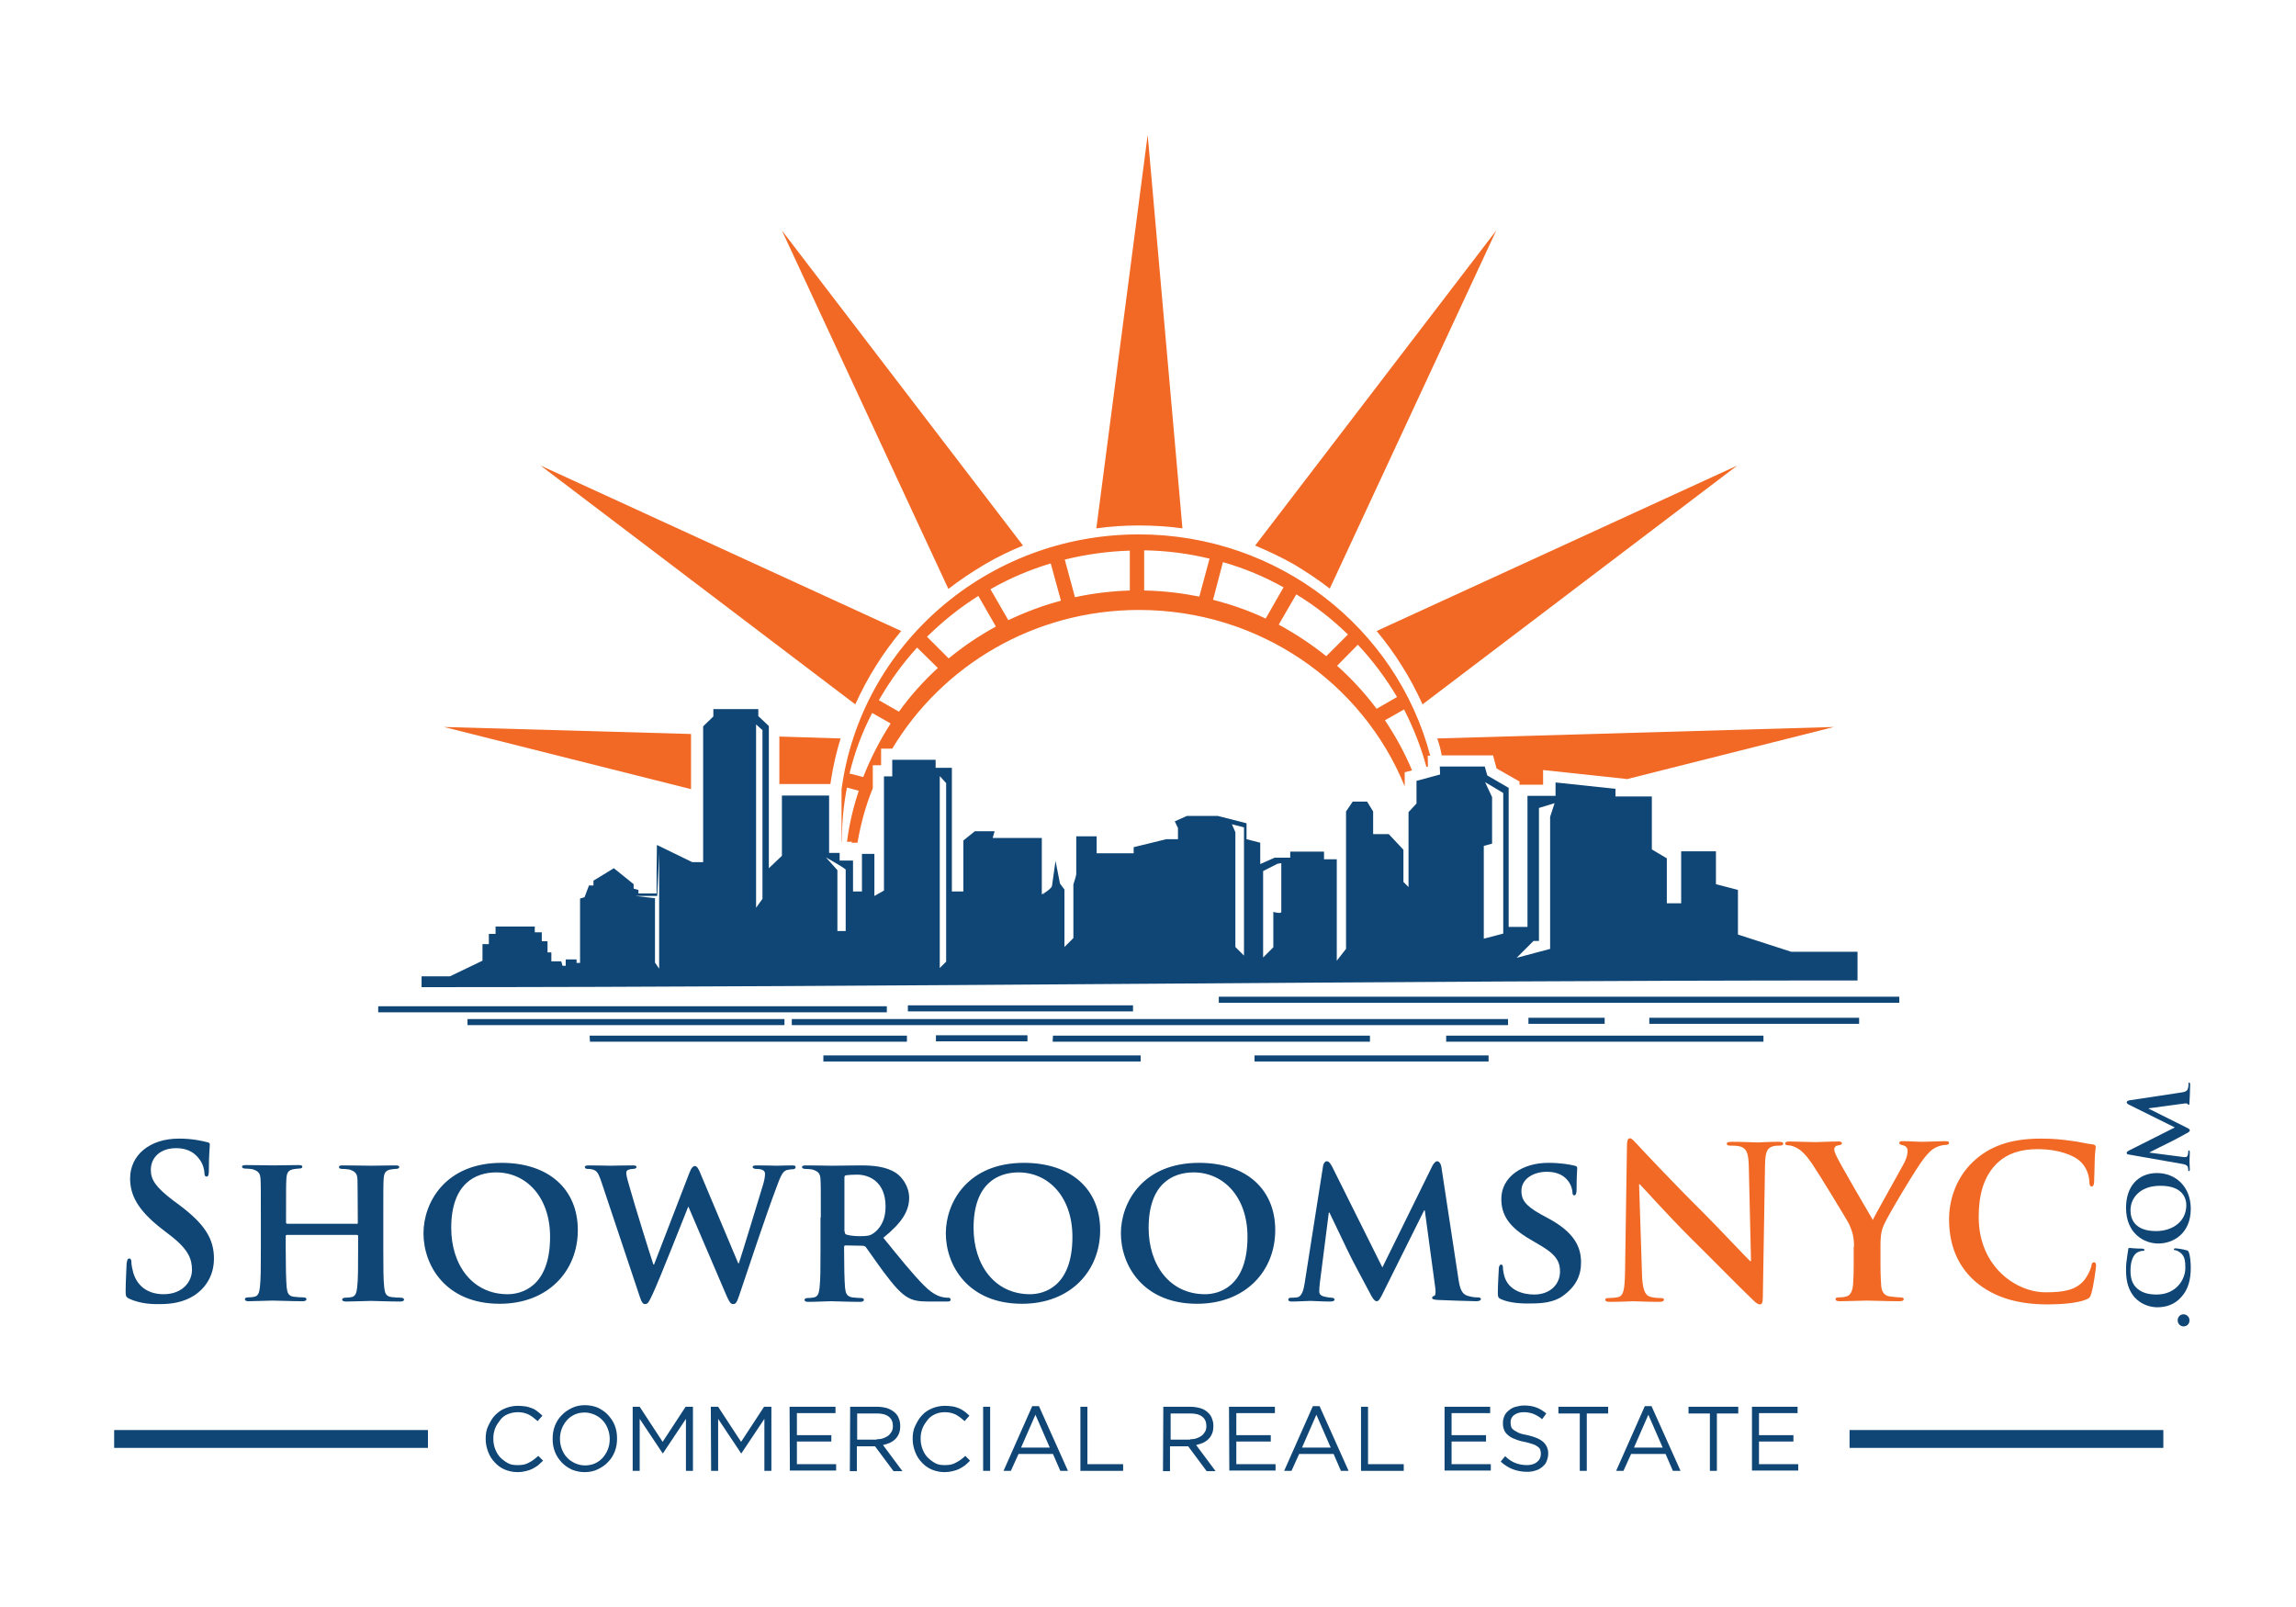
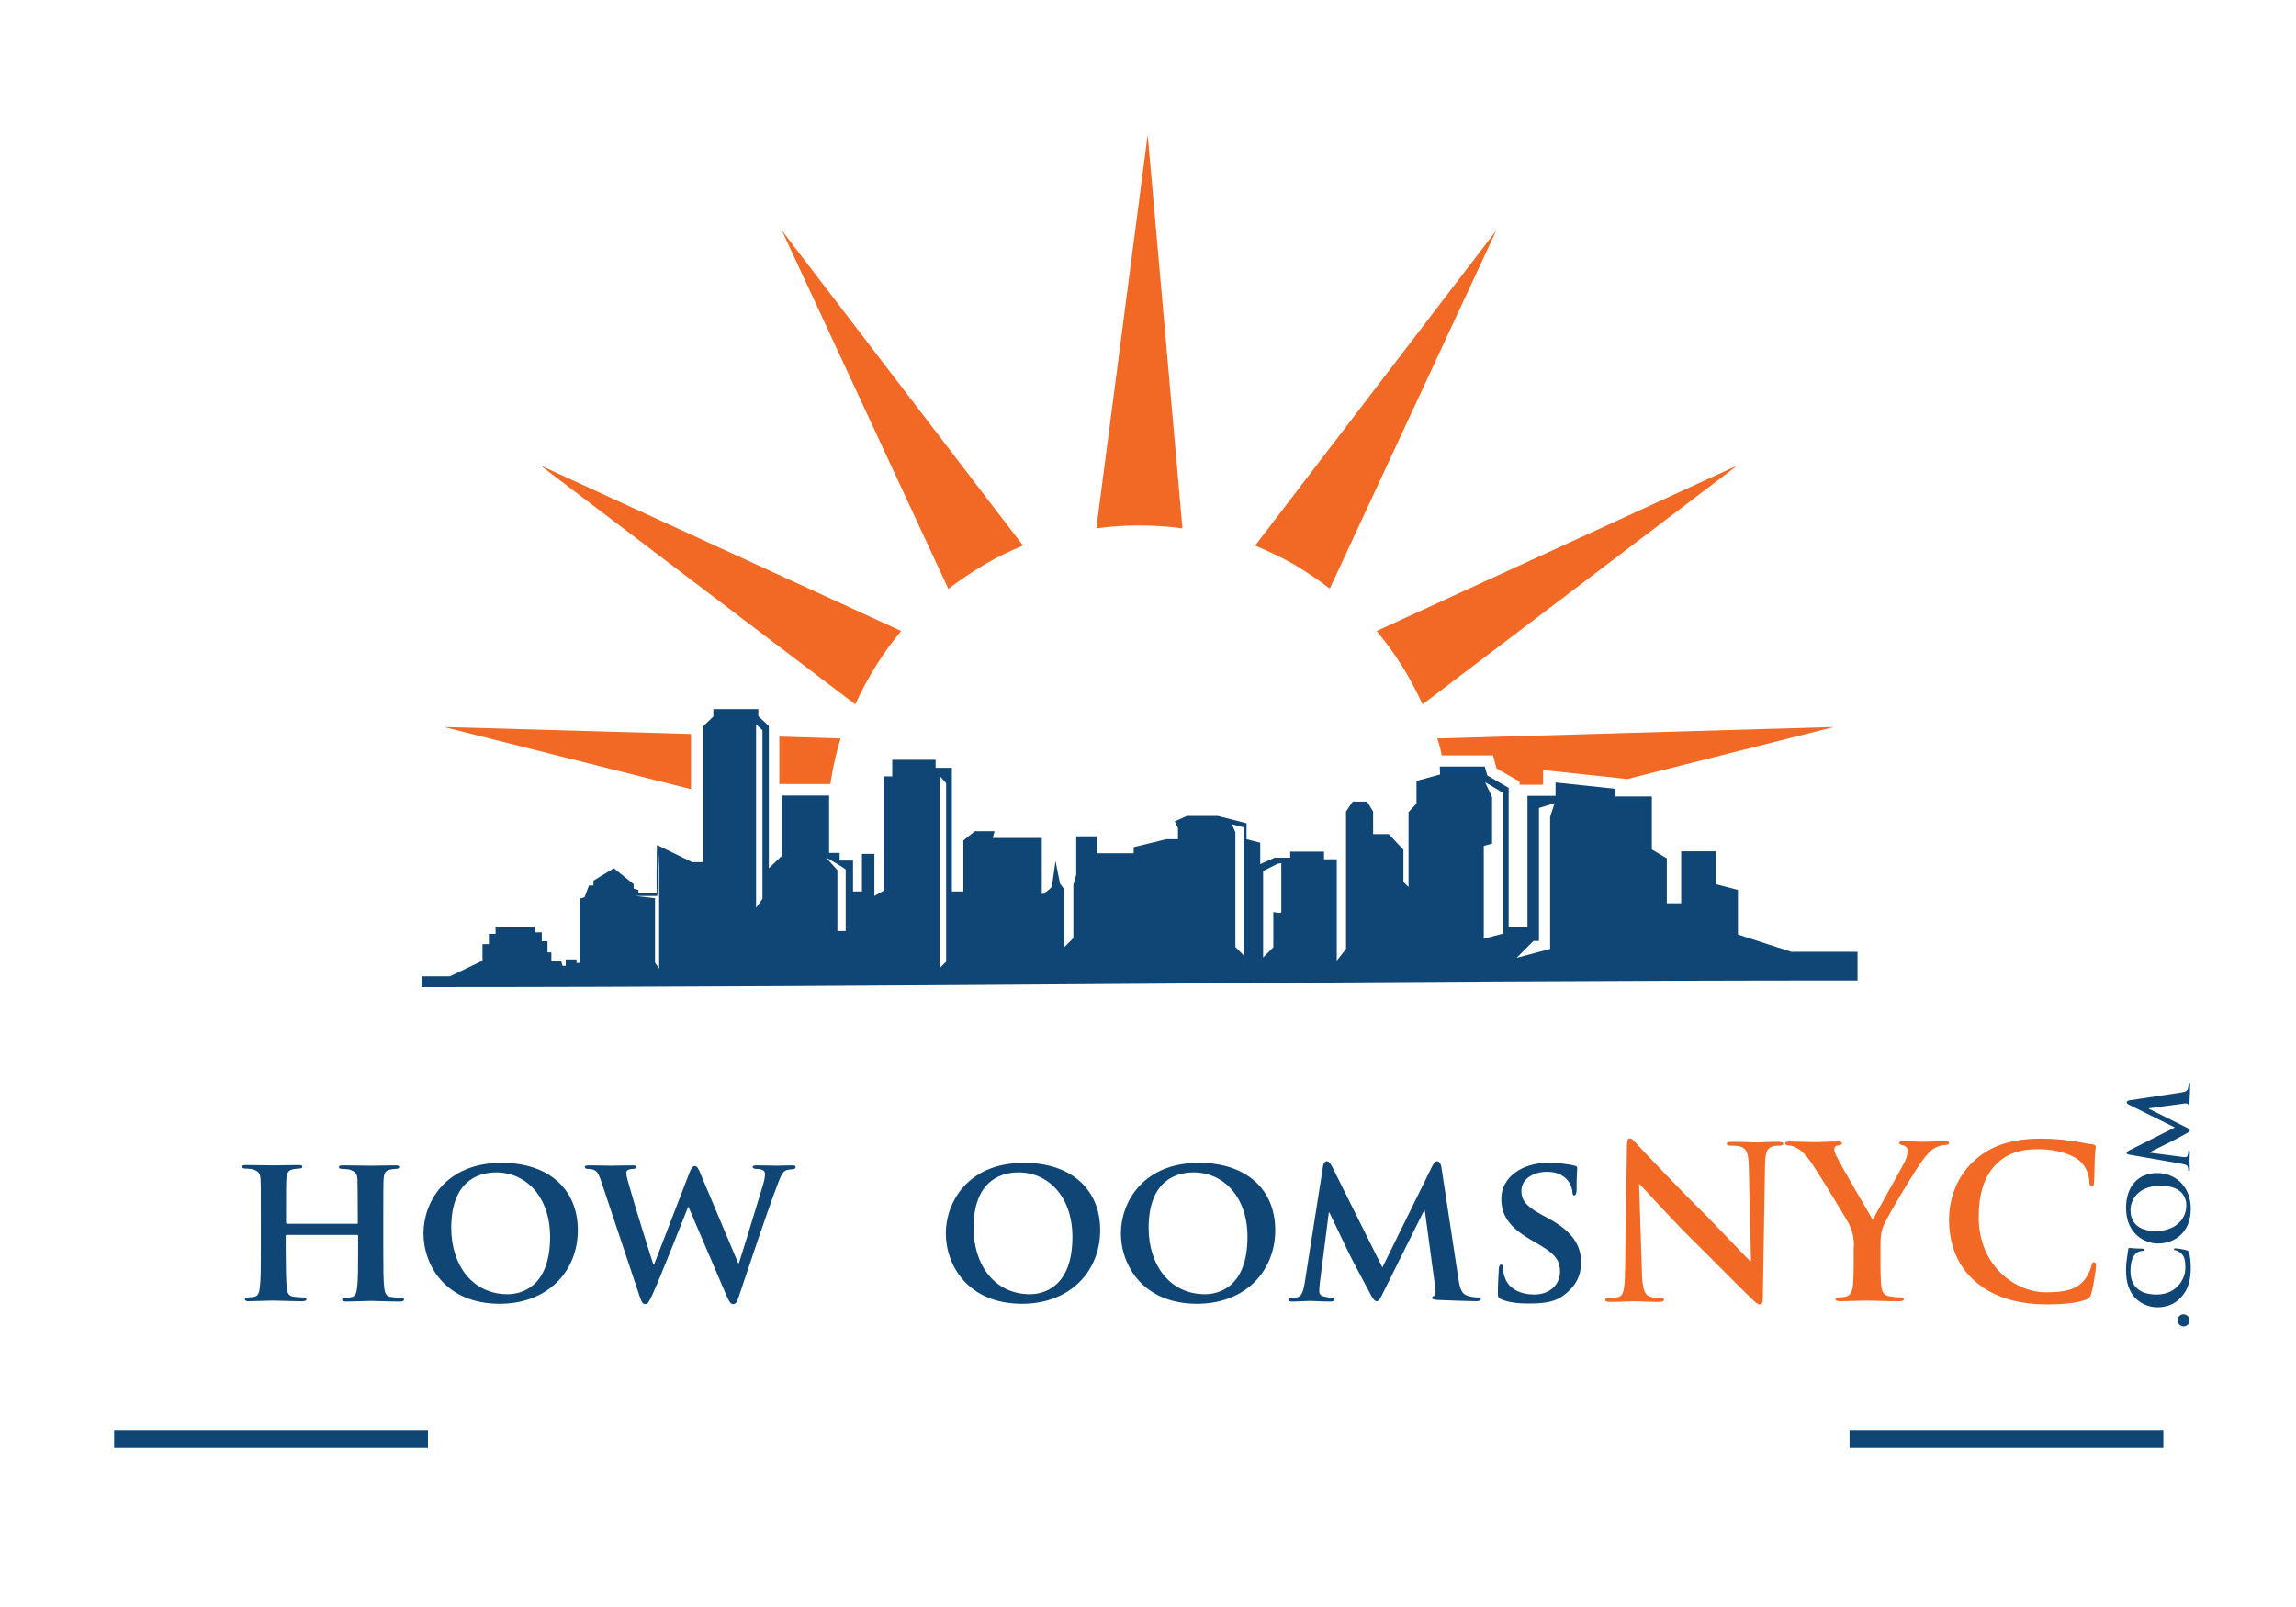
<svg xmlns="http://www.w3.org/2000/svg" width="720" height="504" viewBox="0 0 720 504" fill="none">
  <path fill-rule="evenodd" clip-rule="evenodd" d="M216.7 230.2L139.2 228L216.7 247.5V230.2ZM263.6 231.6L244.4 231V245.9H260.4L260.6 244.6C261.3 240.1 262.3 235.8 263.6 231.6Z" fill="#F16924" />
  <path fill-rule="evenodd" clip-rule="evenodd" d="M580 448.5H678.4V454.1H580V448.5ZM35.8 448.5H134.2V454.1H35.8V448.5Z" fill="#104675" />
  <path d="M684.1 365C684.9 365.1 686 365.4 686.1 366.1C686.2 366.5 686.2 366.7 686.2 366.9C686.2 367.2 686.3 367.3 686.4 367.3C686.6 367.3 686.7 367.1 686.7 366.8C686.7 365.9 686.6 364.7 686.6 364.2C686.6 363.7 686.7 362.5 686.7 361.4C686.7 361 686.6 360.8 686.4 360.8C686.3 360.8 686.2 361 686.2 361.2C686.2 361.4 686.2 361.7 686.1 362.1C686 362.6 685.8 362.9 685.3 362.9C684.9 362.9 684.5 362.9 684.1 362.8L674.1 361.5V361.4C675.9 360.5 679 358.9 679.5 358.7C680.2 358.4 684.2 356.3 685.4 355.6C686.2 355.2 686.7 354.9 686.7 354.5C686.7 354.2 686.5 354 685.2 353.4L673.8 347.7V347.6L684.9 346.1C685.6 346 685.9 346.1 686 346.2C686.1 346.4 686.2 346.5 686.3 346.5C686.5 346.5 686.6 346.4 686.6 345.7C686.7 344.6 686.8 340.8 686.8 340.2C686.8 339.8 686.7 339.5 686.5 339.5C686.3 339.5 686.3 339.7 686.3 339.9C686.3 340.2 686.3 340.7 686.1 341.4C685.9 342.2 685.2 342.5 683.6 342.7L667.7 345.1C667.2 345.2 666.9 345.5 666.9 345.7C666.9 345.9 667.1 346.2 667.5 346.4L682 353.6L667.7 360.8C667 361.2 666.9 361.3 666.9 361.6C666.9 361.8 667.1 362.1 667.6 362.1L684.1 365ZM685.6 378C685.6 383 681.4 386.1 676.1 386.1C669.7 386.1 668.1 382.6 668.1 379.6C668.1 375.3 671.6 371.9 677.3 371.9C684.7 371.8 685.6 376.1 685.6 378ZM687 379.1C687 372.2 682.3 367.9 676.4 367.9C670.5 367.9 666.7 372.1 666.7 378.8C666.7 386.9 672.4 390 676.8 390C681.5 390 687 386.9 687 379.1ZM687 397.6C687 395.9 686.8 393.8 686.4 392.8C686.2 392.3 686.1 392.2 685.6 392.1C684.7 391.8 682.5 391.5 682.2 391.5C682 391.5 681.7 391.6 681.7 391.8C681.7 392 681.8 392.1 682.2 392.1C682.7 392.2 683.4 392.6 683.9 393C685.1 394.1 685.3 395.4 685.3 397.7C685.3 401.3 682.4 406 676.3 406C673.8 406 671.3 405.5 669.6 403.5C668.6 402.3 668.1 400.8 668.1 398.5C668.1 396 668.7 394.3 669.6 393.3C670.3 392.6 671.2 392.3 672 392.3C672.3 392.3 672.5 392.2 672.5 392C672.5 391.8 672.2 391.7 671.9 391.6C671.4 391.6 670 391.6 669.1 391.5C668.2 391.4 667.9 391.4 667.7 391.4C667.5 391.4 667.4 391.5 667.4 391.8C667.3 392.6 667.1 393.5 667 394.5C666.8 395.7 666.7 396.7 666.7 398.4C666.7 402.4 667.7 404.9 669.4 406.9C671.7 409.4 674.7 410 676.5 410C679 410 681.9 409.3 684.1 406.7C686.2 404.4 687 401.3 687 397.6ZM686.6 414.1C686.6 413 685.7 412.2 684.7 412.2C683.7 412.2 682.9 413 682.9 414.1C682.9 415.4 684 416 684.7 416C685.6 416 686.6 415.4 686.6 414.1Z" fill="#104675" />
-   <path d="M549.3 441.2H563.7V443.2H551.6V450.1H562.4V452.1H551.6V459.2H563.9V461.2H549.4V441.2H549.3ZM536.2 443.3H529.5V441.2H545.1V443.3H538.4V461.3H536.2V443.3ZM515.8 441H517.9L527 461.3H524.6L522.3 456H511.5L509.1 461.3H506.8L515.8 441ZM521.4 454L516.9 443.7L512.4 454H521.4ZM495.4 443.3H488.7V441.2H504.3V443.3H497.6V461.3H495.4V443.3ZM478.8 461.6C477.2 461.6 475.8 461.3 474.4 460.8C473.1 460.3 471.8 459.5 470.6 458.4L472 456.7C473 457.7 474.1 458.4 475.1 458.8C476.1 459.2 477.4 459.5 478.8 459.5C480.1 459.5 481.2 459.2 482 458.5C482.8 457.9 483.2 457 483.2 456V455.9C483.2 455.4 483.1 455 483 454.7C482.9 454.3 482.6 454 482.2 453.7C481.8 453.4 481.3 453.1 480.6 452.9C479.9 452.7 479.1 452.4 478 452.2C476.9 452 475.9 451.7 475 451.3C474.1 451 473.5 450.6 472.9 450.1C472.3 449.6 471.9 449.1 471.7 448.5C471.4 447.9 471.3 447.2 471.3 446.3V446.2C471.3 445.4 471.5 444.7 471.8 444C472.1 443.3 472.6 442.8 473.2 442.3C473.8 441.8 474.5 441.4 475.3 441.2C476.1 441 477 440.8 477.9 440.8C479.4 440.8 480.6 441 481.7 441.4C482.8 441.8 483.8 442.4 484.9 443.3L483.6 445.1C482.7 444.3 481.7 443.8 480.8 443.4C479.9 443.1 478.9 442.9 477.9 442.9C476.6 442.9 475.6 443.2 474.8 443.8C474 444.4 473.7 445.2 473.7 446.1V446.2C473.7 446.7 473.8 447.1 473.9 447.5C474 447.9 474.3 448.2 474.7 448.5C475.1 448.8 475.7 449.1 476.3 449.4C477 449.7 477.9 449.9 479 450.1C481.2 450.6 482.9 451.3 483.9 452.2C484.9 453.1 485.5 454.3 485.5 455.8V455.9C485.5 456.8 485.3 457.5 485 458.3C484.7 459.1 484.2 459.6 483.6 460.1C483 460.6 482.3 461 481.5 461.2C480.7 461.5 479.8 461.6 478.8 461.6ZM452.9 441.2H467.3V443.2H455.2V450.1H466V452.1H455.2V459.2H467.5V461.2H453V441.2H452.9ZM426.8 441.2H429V459.2H440.2V461.3H426.8V441.2ZM411.7 441H413.8L422.9 461.3H420.5L418.2 456H407.4L405 461.3H402.7L411.7 441ZM417.3 454L412.8 443.7L408.3 454H417.3ZM385.4 441.2H399.8V443.2H387.7V450.1H398.5V452.1H387.7V459.2H400V461.2H385.5L385.4 441.2ZM364.8 441.2H373.3C374.5 441.2 375.6 441.4 376.6 441.7C377.6 442 378.4 442.6 379 443.2C379.5 443.7 379.9 444.3 380.1 445C380.4 445.7 380.5 446.4 380.5 447.2V447.3C380.5 448.1 380.4 448.9 380.1 449.6C379.8 450.3 379.5 450.8 379 451.3C378.5 451.8 377.9 452.2 377.3 452.5C376.6 452.8 375.9 453 375.1 453.2L381.2 461.4H378.4L372.6 453.6H372.5H366.9V461.4H364.7L364.8 441.2ZM373.2 451.4C373.9 451.4 374.6 451.3 375.2 451.1C375.8 450.9 376.4 450.6 376.8 450.3C377.3 449.9 377.6 449.5 377.9 449C378.2 448.5 378.3 447.9 378.3 447.3V447.2C378.3 446 377.9 445 377 444.3C376.1 443.6 374.9 443.3 373.2 443.3H367.1V451.5H373.2V451.4ZM338.8 441.2H341V459.2H352.2V461.3H338.8V441.2ZM323.7 441H325.8L334.9 461.3H332.5L330.2 456H319.4L317 461.3H314.7L323.7 441ZM329.2 454L324.7 443.7L320.2 454H329.2ZM308.3 441.2H310.5V461.3H308.3V441.2ZM296.2 461.7C294.8 461.7 293.4 461.4 292.2 460.9C291 460.4 289.9 459.6 289.1 458.7C288.2 457.8 287.5 456.7 287 455.4C286.5 454.1 286.2 452.8 286.2 451.3V451.2C286.2 449.8 286.4 448.4 287 447.2C287.6 446 288.2 444.8 289.1 443.9C290 442.9 291.1 442.2 292.3 441.7C293.5 441.2 294.9 440.9 296.3 440.9C297.2 440.9 298 441 298.8 441.1C299.5 441.2 300.2 441.5 300.8 441.7C301.4 442 302 442.3 302.5 442.7C303 443.1 303.5 443.5 304 444L302.5 445.7C301.6 444.9 300.7 444.2 299.8 443.7C298.8 443.2 297.7 442.9 296.3 442.9C295.2 442.9 294.2 443.1 293.3 443.5C292.4 443.9 291.5 444.5 290.9 445.3C290.3 446.1 289.7 446.9 289.3 447.9C288.9 448.9 288.7 450 288.7 451.1V451.2C288.7 452.4 288.9 453.5 289.3 454.5C289.7 455.5 290.2 456.4 290.9 457.1C291.6 457.8 292.4 458.4 293.3 458.9C294.2 459.4 295.3 459.5 296.3 459.5C297.7 459.5 298.8 459.3 299.8 458.7C300.8 458.2 301.8 457.5 302.7 456.6L304.2 458.1C303.7 458.6 303.2 459.1 302.6 459.6C302 460 301.4 460.4 300.8 460.7C300.2 461 299.5 461.2 298.7 461.4C297.9 461.6 297.1 461.7 296.2 461.7ZM266.6 441.2H275.1C276.3 441.2 277.4 441.4 278.4 441.7C279.4 442.1 280.2 442.6 280.8 443.2C281.3 443.7 281.7 444.3 281.9 445C282.2 445.7 282.3 446.4 282.3 447.2V447.3C282.3 448.1 282.2 448.9 281.9 449.6C281.6 450.3 281.3 450.8 280.8 451.3C280.3 451.8 279.7 452.2 279.1 452.5C278.4 452.8 277.7 453 276.9 453.2L283 461.4H280.2L274.4 453.6H274.3H268.7V461.4H266.5L266.6 441.2ZM274.9 451.4C275.6 451.4 276.3 451.3 276.9 451.1C277.5 450.9 278.1 450.6 278.5 450.3C279 449.9 279.3 449.5 279.6 449C279.9 448.5 280 447.9 280 447.3V447.2C280 446 279.6 445 278.7 444.3C277.8 443.6 276.6 443.3 274.9 443.3H268.8V451.5H274.9V451.4ZM247.6 441.2H262V443.2H249.9V450.1H260.7V452.1H249.9V459.2H262.2V461.2H247.7L247.6 441.2ZM222.9 441.2H225.2L232.4 452.2L239.6 441.2H241.9V461.3H239.7V445L232.5 455.8H232.4L225.2 445V461.3H223L222.9 441.2ZM198.3 441.2H200.6L207.8 452.2L215 441.2H217.3V461.3H215.1V445L207.9 455.8H207.8L200.6 445V461.3H198.4V441.2H198.3ZM183.4 461.7C181.9 461.7 180.5 461.4 179.3 460.9C178.1 460.3 177 459.6 176.1 458.6C175.2 457.6 174.5 456.6 174 455.3C173.5 454 173.3 452.7 173.3 451.3V451.2C173.3 449.8 173.5 448.5 174 447.2C174.5 445.9 175.2 444.8 176.1 443.9C177 442.9 178.1 442.2 179.3 441.6C180.5 441 181.9 440.7 183.4 440.7C184.9 440.7 186.3 441 187.5 441.5C188.7 442.1 189.8 442.8 190.7 443.8C191.6 444.8 192.3 445.8 192.8 447.1C193.3 448.4 193.5 449.7 193.5 451.1C193.5 451.1 193.5 451.1 193.5 451.2C193.5 452.6 193.3 453.9 192.8 455.2C192.3 456.5 191.6 457.6 190.7 458.5C189.8 459.5 188.7 460.2 187.5 460.8C186.3 461.4 184.9 461.7 183.4 461.7ZM183.4 459.6C184.5 459.6 185.6 459.4 186.5 459C187.4 458.6 188.3 458 189 457.2C189.7 456.4 190.2 455.6 190.6 454.6C191 453.6 191.2 452.5 191.2 451.4V451.3C191.2 450.2 191 449.1 190.6 448.1C190.2 447.1 189.7 446.2 189 445.5C188.3 444.7 187.5 444.2 186.5 443.7C185.5 443.3 184.5 443 183.4 443C182.3 443 181.2 443.2 180.3 443.6C179.4 444 178.5 444.6 177.8 445.4C177.1 446.2 176.6 447 176.2 448C175.8 449 175.6 450.1 175.6 451.2V451.3C175.6 452.4 175.8 453.5 176.2 454.5C176.6 455.5 177.1 456.4 177.8 457.1C178.5 457.9 179.3 458.4 180.3 458.9C181.2 459.3 182.3 459.6 183.4 459.6ZM162.3 461.7C160.9 461.7 159.5 461.4 158.3 460.9C157.1 460.4 156 459.6 155.2 458.7C154.3 457.8 153.6 456.7 153.1 455.4C152.6 454.1 152.3 452.8 152.3 451.3V451.2C152.3 449.8 152.5 448.4 153.1 447.2C153.7 446 154.3 444.8 155.2 443.9C156.1 443 157.1 442.2 158.4 441.7C159.6 441.2 161 440.9 162.4 440.9C163.3 440.9 164.1 441 164.9 441.1C165.6 441.2 166.3 441.5 166.9 441.7C167.5 441.9 168.1 442.3 168.6 442.7C169.1 443.1 169.6 443.5 170.1 444L168.6 445.7C167.7 444.9 166.8 444.2 165.9 443.7C164.9 443.2 163.8 442.9 162.4 442.9C161.3 442.9 160.3 443.1 159.3 443.5C158.3 443.9 157.5 444.5 156.9 445.3C156.3 446.1 155.7 446.9 155.3 447.9C154.9 448.9 154.7 450 154.7 451.1V451.2C154.7 452.4 154.9 453.5 155.3 454.5C155.7 455.5 156.2 456.4 156.9 457.1C157.6 457.8 158.4 458.4 159.3 458.9C160.2 459.4 161.2 459.5 162.4 459.5C163.8 459.5 164.9 459.3 165.9 458.7C166.9 458.2 167.8 457.5 168.8 456.6L170.3 458.1C169.8 458.6 169.2 459.1 168.7 459.6C168.1 460 167.5 460.4 166.9 460.7C166.3 461 165.6 461.2 164.8 461.4C164 461.6 163.2 461.7 162.3 461.7Z" fill="#104675" />
  <path fill-rule="evenodd" clip-rule="evenodd" d="M343.8 165.7L359.9 42.3L370.8 165.7C366.3 165.1 361.8 164.8 357.1 164.8C352.6 164.8 348.1 165.1 343.8 165.7Z" fill="#F16924" />
  <path fill-rule="evenodd" clip-rule="evenodd" d="M393.6 171.1L469.2 72.3L417 184.6C413.4 181.8 409.6 179.3 405.6 176.9C401.7 174.7 397.6 172.8 393.6 171.1Z" fill="#F16924" />
  <path fill-rule="evenodd" clip-rule="evenodd" d="M431.7 197.9L544.8 146L446.1 220.9C444.2 216.8 442.1 212.7 439.6 208.8C437.2 204.9 434.5 201.3 431.7 197.9Z" fill="#F16924" />
  <path fill-rule="evenodd" clip-rule="evenodd" d="M450.7 231.6L575.1 228L510 244.4V244.3L483.9 241.5V246.1H476.5V245.1L469.3 241L468.2 236.9H452.1C451.8 235.1 451.3 233.3 450.7 231.6Z" fill="#F16924" />
-   <path fill-rule="evenodd" clip-rule="evenodd" d="M279.3 226.9C275.9 232.2 273 237.8 270.7 243.7L266.4 242.6C268 235.9 270.4 229.6 273.5 223.6L279.3 226.9ZM294.1 209.5C289.6 213.6 285.5 218.2 281.9 223.2L275.6 219.6C279 213.7 283 208.1 287.6 203.1L294.1 209.5ZM312.3 196.5C307 199.4 302.1 202.7 297.5 206.5L290.7 199.7C295.6 194.9 300.9 190.6 306.8 186.9L312.3 196.5ZM332.7 188.4C327 189.9 321.5 192 316.2 194.5L310.6 184.8C316.5 181.4 322.9 178.7 329.5 176.7L332.7 188.4ZM354.3 185.2C348.4 185.4 342.6 186.1 337.1 187.3L333.9 175.5C340.4 173.9 347.3 172.9 354.3 172.7V185.2ZM425.8 202.2C430.5 207.2 434.6 212.7 438.1 218.6L431.7 222.3C428 217.4 423.9 212.9 419.3 208.8L425.8 202.2ZM406.5 186.4C412.4 190 417.8 194.2 422.7 199L415.9 205.8C411.3 202.1 406.3 198.8 401 195.9L406.5 186.4ZM383.5 176.3C390.2 178.2 396.6 180.9 402.5 184.2L396.9 194C391.7 191.5 386.1 189.6 380.4 188.1L383.5 176.3ZM358.8 172.6C365.8 172.7 372.7 173.6 379.3 175.2L376.1 187.1C370.5 186 364.7 185.3 358.8 185.2V172.6ZM357.1 167.6C401.1 167.6 438 197.1 448.5 237H447.7L447.8 240.4L447.3 240.5C445.6 234.2 443.2 228.2 440.3 222.5L434.3 225.9C437.6 230.8 440.5 236.1 442.8 241.6L440.5 242.2V246.6C427.3 214.2 395 191.3 357.2 191.3C324.2 191.3 295.4 208.8 279.8 234.8H276.3V240H273.7V247.2C271.5 252.6 269.9 258.4 268.9 264.3H267.1V264H265.6C266.3 258.5 267.6 253.1 269.3 248L265.6 247C264.5 252.5 264 258.2 264 264H263.9V247.6C269.9 202.4 309.4 167.6 357.1 167.6Z" fill="#F16924" />
  <path fill-rule="evenodd" clip-rule="evenodd" d="M206.7 267.6V303.8L205.4 301.9V281.7L199.3 281H206.1L206.7 267.6ZM259 268.9L262.6 272.9V292H265.2V272.7C264 271.7 259 268.9 259 268.9ZM294.7 243.4V303.6L296.7 301.6V245.6L294.7 243.4ZM386.3 258.5L390.1 259.5V299.7L387.4 297V261L386.3 258.5ZM400.6 270.9L396.1 273.2V300.3L399.3 297.1V286C399.3 286 401.8 286.7 401.8 286C401.8 285.3 401.8 270.7 401.8 270.7L400.6 270.9ZM465.7 245.3L471.4 248.7V292.8L465.3 294.4V265.3L467.9 264.6V250L465.7 245.3ZM487.5 251.9L482.6 253.4V266.9V267V295.1H480.9L475.6 300.4L482.7 298.5L486.1 297.6V256.2L487.5 251.9ZM237.1 227.2V284.7L239.1 281.9V229L237.1 227.2ZM151.3 301.3V296.1H153.3V292.9H155.4V290.6H167.7V292.4H169.9V295.2H171.7V298.7H172.9V301.5H176L176.4 302.9H177.4V300.9H180.8V302H181.9V281.8L183.3 281.4L184.7 277.7H186.1V276.2L192.5 272.3L198.7 277.3V278.7L200.2 279.1V280.2H205.9V273.3L206 265L217.1 270.4H220.5V227.8L223.7 224.7V222.4H225.8H231.9H237.8V224.6L241.1 227.7V272.3L245.2 268.4V249.5H260V267.5H263.3V269.9H267.5V279.6H270.3V267.8H274.2V281L277.2 279.3V243.5H279.8V238.3H293.4V240.8H298.5V279.6H302.1V263.6L305.7 260.7H311.9L311.3 262.8H326.7V280.5C326.7 280.5 327.1 280.3 327.5 280C327.5 280.3 327.4 280.5 327.4 280.5C327.2 280.5 327.3 280.3 327.6 280C328.5 279.4 329.8 278.5 329.9 277.8L331 270L332.4 277.1L333.8 279V297L336.6 294.2V277.4C336.6 277.4 337.5 274.6 337.5 274.2C337.5 273.8 337.5 262.3 337.5 262.3H343.9V267.6H355.5V265.7L365.7 263.2H369.4V259.7L368.4 257.6L372.2 255.9H381.9L390.9 258.2V263.2L395.2 264.3V271L399.7 269H404.6V267.1H415.2V269.5H419.2V301.3L422.1 297.6V254.5L424.2 251.4H428.7L430.6 254.5V261.6H435.5L440.1 266.5V276.6L441.7 278.2V254.7L444.2 252V244.9L451.6 242.9L451.5 240.4H465.6L466.4 243.2L473.1 247.1V290.7H479V249.6H487.8V245.4L506.6 247.4V249.8H518V266.4L522.7 269.2V283.3H527.2V267H538.1V277.3L545 279.1V293.1L561.7 298.5H582.5V307.5C434.1 307.5 282 309.6 132.2 309.6V306.2H141.1L151.3 301.3Z" fill="#104675" />
-   <path d="M248.3 319.6H472.9V321.5H248.3V319.6ZM382.2 312.6H595.6V314.5H382.2V312.6ZM146.5 319.6H246V321.5H146.6V319.6H146.5ZM184.9 324.8H284.4V326.7H185L184.9 324.8ZM330.2 324.8H429.6V326.7H330.1L330.2 324.8ZM284.7 315.3H355.3V317.2H284.7V315.3ZM453.5 324.8H553V326.7H453.5V324.8ZM479.3 319.2H503.2V321.1H479.3V319.2ZM517.2 319.2H583V321.1H517.2V319.2ZM258.2 331H357.7V332.9H258.2V331ZM293.5 324.7H322.2V326.6H293.5V324.7ZM393.4 331H466.8V332.9H393.4V331ZM118.6 315.6H278.1V317.5H118.6V315.6Z" fill="#104675" />
  <path fill-rule="evenodd" clip-rule="evenodd" d="M320.8 171.1L245.2 72.3L297.4 184.7C301 181.9 304.8 179.4 308.8 177C312.7 174.7 316.7 172.8 320.8 171.1Z" fill="#F16924" />
  <path fill-rule="evenodd" clip-rule="evenodd" d="M282.6 197.9L169.5 146L268.2 220.9C270.1 216.8 272.2 212.7 274.7 208.8C277.1 204.9 279.8 201.3 282.6 197.9Z" fill="#F16924" />
-   <path d="M40.7 407.4C39.6 406.9 39.4 406.6 39.4 405.1C39.4 401.5 39.7 397.5 39.7 396.4C39.8 395.4 40 394.7 40.5 394.7C41.1 394.7 41.2 395.3 41.2 395.8C41.2 396.7 41.5 398.1 41.8 399.2C43.3 404.1 47.2 405.9 51.3 405.9C57.3 405.9 60.2 401.9 60.2 398.3C60.2 395 59.2 392 53.7 387.7L50.6 385.3C43.3 379.6 40.8 374.9 40.8 369.6C40.8 362.3 46.9 357.1 56.1 357.1C60.4 357.1 63.2 357.8 64.9 358.2C65.5 358.3 65.8 358.5 65.8 359C65.8 359.9 65.5 361.8 65.5 367C65.5 368.5 65.3 369 64.8 369C64.3 369 64.1 368.6 64.1 367.8C64.1 367.2 63.8 365.1 62.4 363.4C61.4 362.1 59.5 360.1 55.2 360.1C50.3 360.1 47.3 363 47.3 366.9C47.3 370 48.8 372.3 54.3 376.5L56.2 377.9C64.2 383.9 67.1 388.5 67.1 394.8C67.1 398.6 65.6 403.2 60.9 406.3C57.6 408.4 53.9 409 50.3 409C46.5 409.1 43.5 408.6 40.7 407.4Z" fill="#104675" />
  <path d="M111.9 383.9C112 383.9 112.2 383.8 112.2 383.5V382.3C112.2 373.7 112.1 371.7 112.1 369.9C112 368 111.4 367.4 109.6 366.8C109.1 366.7 108.1 366.6 107.3 366.6C106.6 366.6 106.3 366.4 106.3 366C106.3 365.6 106.7 365.5 107.6 365.5C110.7 365.5 114.8 365.6 116.4 365.6C117.8 365.6 121.6 365.5 123.9 365.5C124.8 365.5 125.2 365.6 125.2 366C125.2 366.4 124.8 366.6 124.1 366.6C123.6 366.6 123.1 366.7 122.4 366.8C120.9 367.1 120.4 367.9 120.3 369.9C120.2 371.7 120.2 373.3 120.2 381.8V391.8C120.2 397 120.2 401.4 120.5 403.9C120.7 405.5 121 406.6 122.8 406.8C123.6 406.9 124.9 407 125.8 407C126.4 407 126.7 407.3 126.7 407.6C126.7 408 126.2 408.2 125.5 408.2C121.7 408.2 117.9 408 116.3 408C115 408 110.9 408.2 108.6 408.2C107.8 408.2 107.3 408 107.3 407.6C107.3 407.3 107.6 407 108.2 407C109.1 407 109.8 406.9 110.3 406.8C111.5 406.5 111.8 405.5 112 403.8C112.3 401.4 112.3 397.1 112.3 391.9V387.6C112.3 387.4 112.1 387.3 112 387.3H90C89.8 387.3 89.6 387.4 89.6 387.6V391.9C89.6 397.1 89.7 401.4 89.9 403.8C90.1 405.4 90.4 406.5 92.2 406.7C93 406.8 94.3 406.9 95.2 406.9C95.9 406.9 96.1 407.2 96.1 407.5C96.1 407.9 95.6 408.1 94.9 408.1C91.1 408.1 87.1 407.9 85.4 407.9C84.1 407.9 80.2 408.1 77.9 408.1C77.2 408.1 76.8 407.9 76.8 407.5C76.8 407.2 77 406.9 77.7 406.9C78.6 406.9 79.2 406.8 79.8 406.7C81 406.4 81.3 405.4 81.5 403.7C81.8 401.3 81.8 396.9 81.8 391.7V381.7C81.8 373.1 81.8 371.5 81.7 369.8C81.6 367.9 81 367.3 79.2 366.7C78.7 366.6 77.7 366.5 76.9 366.5C76.3 366.5 75.9 366.3 75.9 365.9C75.9 365.5 76.4 365.4 77.2 365.4C80.3 365.4 84.2 365.5 85.8 365.5C87.2 365.5 91.2 365.4 93.6 365.4C94.4 365.4 94.8 365.5 94.8 365.9C94.8 366.3 94.5 366.5 93.7 366.5C93.2 366.5 92.7 366.6 92 366.7C90.4 367 89.9 367.8 89.8 369.8C89.7 371.6 89.7 373.6 89.7 382.2V383.4C89.7 383.7 89.9 383.8 90.1 383.8H111.9V383.9Z" fill="#104675" />
  <path d="M132.8 386.8C132.8 377.2 139.6 364.7 157.3 364.7C172 364.7 181.2 372.9 181.2 385.8C181.2 398.7 171.8 408.9 156.7 408.9C139.7 408.9 132.8 396.8 132.8 386.8ZM172.5 387.9C172.5 375.4 165 367.7 155.6 367.7C149.1 367.7 141.5 371.2 141.5 385.1C141.5 396.7 148.1 405.9 159.2 405.9C163.2 405.9 172.5 403.9 172.5 387.9Z" fill="#104675" />
  <path d="M188.7 371C188 368.9 187.5 367.6 186.6 367.1C186 366.7 184.9 366.6 184.3 366.6C183.7 366.6 183.4 366.4 183.4 366C183.4 365.6 183.9 365.5 184.7 365.5C187.7 365.5 190.9 365.6 191.5 365.6C192.1 365.6 194.9 365.5 198.3 365.5C199.2 365.5 199.6 365.6 199.6 366C199.6 366.4 199.1 366.6 198.5 366.6C198 366.6 197.5 366.7 197 366.9C196.5 367.1 196.4 367.4 196.4 368C196.4 368.7 196.9 370.6 197.7 373.2C198.7 376.9 204 394 204.9 396.6H205.1L216.2 367.8C216.8 366.2 217.4 365.7 217.9 365.7C218.6 365.7 219.1 366.6 219.8 368.4L231.5 396.2H231.7C232.8 392.9 237.3 378.1 239.3 371.5C239.7 370.2 239.9 369 239.9 368.2C239.9 367.3 239.4 366.6 237 366.6C236.5 366.6 236 366.3 236 366C236 365.6 236.5 365.5 237.4 365.5C240.5 365.5 243.1 365.6 243.6 365.6C244 365.6 246.5 365.5 248.4 365.5C249.1 365.5 249.5 365.6 249.5 366C249.5 366.4 249.2 366.7 248.7 366.7C248.1 366.7 247.3 366.8 246.6 367C245.2 367.5 244.5 369.7 243.3 372.9C240.6 380 234.6 397.9 231.8 406.3C231.1 408.3 230.8 409 229.9 409C229.1 409 228.7 408.3 227.8 406.3L215.9 378.5H215.8C214.8 380.9 207 400.9 204.6 406C203.5 408.3 203.2 409 202.3 409C201.6 409 201.2 408.4 200.7 406.9L188.7 371Z" fill="#104675" />
-   <path d="M257.4 381.8C257.4 373.2 257.4 371.6 257.3 369.9C257.2 368 256.6 367.4 254.8 366.8C254.3 366.7 253.3 366.6 252.5 366.6C251.9 366.6 251.5 366.4 251.5 366C251.5 365.6 252 365.5 252.8 365.5C255.9 365.5 259.6 365.6 260.8 365.6C262.8 365.6 268.1 365.5 269.9 365.5C273.6 365.5 277.9 365.8 281 367.9C282.7 369 285.1 371.9 285.1 375.7C285.1 379.9 282.7 383.6 277 388.2C282.2 394.6 286.3 399.7 289.8 403.2C293.1 406.5 295.1 406.7 296 406.9C296.6 407 296.9 407 297.4 407C297.9 407 298.1 407.3 298.1 407.6C298.1 408.1 297.7 408.2 297 408.2H291.4C288.1 408.2 286.6 407.9 285 407.1C282.5 405.8 280.3 403.2 277 398.8C274.7 395.7 272.2 392 271.5 391.1C271.2 390.8 270.8 390.7 270.4 390.7L265.2 390.6C264.9 390.6 264.7 390.7 264.7 391.1V391.9C264.7 397.1 264.8 401.5 265 403.9C265.2 405.6 265.5 406.6 267.3 406.9C268.2 407 269.4 407.1 270.2 407.1C270.7 407.1 270.9 407.4 270.9 407.7C270.9 408.1 270.4 408.3 269.7 408.3C266.3 408.3 261.5 408.1 260.6 408.1C259.5 408.1 255.8 408.3 253.4 408.3C252.7 408.3 252.3 408.1 252.3 407.7C252.3 407.4 252.5 407.1 253.2 407.1C254.1 407.1 254.7 407 255.3 406.9C256.5 406.6 256.8 405.6 257 403.9C257.3 401.5 257.3 397.1 257.3 391.9V381.8H257.4ZM264.9 386.2C264.9 386.8 265 387 265.4 387.2C266.7 387.6 268.4 387.7 269.8 387.7C272.1 387.7 272.9 387.5 273.9 386.8C275.7 385.5 277.7 383.1 277.7 378.4C277.7 370.4 272.3 368.4 268.8 368.4C267.3 368.4 265.9 368.5 265.3 368.6C264.9 368.7 264.8 368.9 264.8 369.4V386.2H264.9Z" fill="#104675" />
  <path d="M296.6 386.8C296.6 377.2 303.4 364.7 321.1 364.7C335.8 364.7 345 372.9 345 385.8C345 398.7 335.6 408.9 320.5 408.9C303.5 408.9 296.6 396.8 296.6 386.8ZM336.3 387.9C336.3 375.4 328.8 367.7 319.4 367.7C312.9 367.7 305.3 371.2 305.3 385.1C305.3 396.7 311.9 405.9 323 405.9C327 405.9 336.3 403.9 336.3 387.9Z" fill="#104675" />
  <path d="M351.5 386.8C351.5 377.2 358.3 364.7 376 364.7C390.7 364.7 399.9 372.9 399.9 385.8C399.9 398.7 390.5 408.9 375.4 408.9C358.4 408.9 351.5 396.8 351.5 386.8ZM391.2 387.9C391.2 375.4 383.7 367.7 374.3 367.7C367.8 367.7 360.2 371.2 360.2 385.1C360.2 396.7 366.8 405.9 377.9 405.9C381.9 405.9 391.2 403.9 391.2 387.9Z" fill="#104675" />
  <path d="M414.9 365.7C415 364.8 415.6 364.2 416 364.2C416.6 364.2 417 364.5 417.8 366L433.5 397.5L449.2 365.6C449.7 364.7 450.2 364.2 450.7 364.2C451.2 364.2 451.8 364.8 452 366L457.3 400.8C457.8 404.3 458.4 405.8 460.2 406.4C461.9 406.9 462.8 406.9 463.5 406.9C464 406.9 464.4 407.1 464.4 407.4C464.4 407.9 463.7 408.1 462.9 408.1C461.4 408.1 453.1 407.8 450.8 407.7C449.4 407.6 449.1 407.4 449.1 407C449.1 406.7 449.4 406.5 449.8 406.4C450.1 406.3 450.3 405.6 450.1 404L446.8 379.6H446.6L434 404.9C432.7 407.6 432.3 408.1 431.7 408.1C431 408.1 430.3 407 429.4 405.2C428 402.6 423.4 394 422.7 392.4C422.2 391.3 418.8 384.2 416.9 380.3H416.7L413.9 402.3C413.8 403.3 413.7 404 413.7 405C413.7 406.1 414.5 406.5 415.5 406.7C416.5 406.9 417 407 417.6 407C418.1 407 418.5 407.3 418.5 407.5C418.5 408 418 408.2 417.1 408.2C414.6 408.2 412 408 410.9 408C409.8 408 407 408.2 405.1 408.2C404.5 408.2 404 408.1 404 407.5C404 407.2 404.3 407 404.9 407C405.4 407 405.8 407 406.7 406.9C408.3 406.7 408.8 404.4 409.1 402.6L414.9 365.7Z" fill="#104675" />
  <path d="M470.8 407.5C469.9 407.1 469.7 406.8 469.7 405.6C469.7 402.5 470 399 470 398.1C470 397.2 470.3 396.6 470.7 396.6C471.2 396.6 471.3 397.1 471.3 397.5C471.3 398.2 471.5 399.4 471.8 400.4C473.1 404.6 477.4 406 481.1 406C486.1 406 489.2 402.8 489.2 398.8C489.2 396.3 488.6 393.9 483.4 390.8L480 388.8C473.1 384.8 470.8 381 470.8 376C470.8 369.1 477.4 364.7 485.5 364.7C489.3 364.7 492.3 365.2 493.8 365.6C494.3 365.7 494.6 365.9 494.6 366.3C494.6 367 494.4 368.6 494.4 373.1C494.4 374.3 494.1 374.9 493.7 374.9C493.3 374.9 493.1 374.6 493.1 373.9C493.1 373.4 492.8 371.6 491.6 370.2C490.7 369.1 488.9 367.5 485.1 367.5C480.9 367.5 477.1 369.7 477.1 373.5C477.1 376 478 378 483.3 380.9L485.7 382.2C493.4 386.4 495.8 390.8 495.8 395.9C495.8 400.1 494.2 403.5 490 406.5C487.2 408.5 483.4 408.8 480.2 408.8C476.9 408.9 473.3 408.6 470.8 407.5Z" fill="#104675" />
  <path d="M514.9 399.2C515 404.4 515.9 406.1 517.2 406.6C518.3 407 519.6 407.1 520.7 407.1C521.4 407.1 521.8 407.2 521.8 407.6C521.8 408.1 521.2 408.3 520.3 408.3C516 408.3 513.3 408.1 512.1 408.1C511.5 408.1 508.4 408.3 504.9 408.3C504 408.3 503.4 408.2 503.4 407.6C503.4 407.2 503.8 407.1 504.5 407.1C505.4 407.1 506.6 407 507.5 406.8C509.2 406.3 509.5 404.3 509.6 398.6L510.2 359.3C510.2 358 510.4 357 511.1 357C511.8 357 512.4 357.9 513.6 359.1C514.4 360 524.5 370.8 534.2 380.4C538.7 384.9 547.7 394.5 548.8 395.5H549.1L548.4 365.7C548.3 361.7 547.7 360.4 546.1 359.7C545.1 359.3 543.5 359.3 542.6 359.3C541.8 359.3 541.5 359.1 541.5 358.7C541.5 358.2 542.2 358.1 543.2 358.1C546.7 358.1 549.8 358.3 551.2 358.3C551.9 358.3 554.5 358.1 557.7 358.1C558.6 358.1 559.2 358.2 559.2 358.7C559.2 359.1 558.8 359.3 558 359.3C557.3 359.3 556.8 359.3 556 359.5C554.1 360 553.6 361.4 553.5 365.1L552.8 407C552.8 408.5 552.5 409.1 551.9 409.1C551.2 409.1 550.4 408.4 549.6 407.6C545.4 403.6 536.9 394.9 530 388.1C522.8 380.9 515.4 372.6 514.2 371.4H514L514.9 399.2Z" fill="#F16924" />
  <path d="M581.4 391C581.4 387.4 580.7 386 579.9 384C579.4 382.9 570.5 368.3 568.2 364.9C566.5 362.4 564.9 360.8 563.6 360.1C562.7 359.6 561.6 359.2 560.8 359.2C560.3 359.2 559.8 359.1 559.8 358.6C559.8 358.2 560.3 358 561.1 358C562.3 358 567.3 358.2 569.5 358.2C570.9 358.2 573.6 358 576.6 358C577.3 358 577.6 358.2 577.6 358.6C577.6 359 577.1 359.1 576.1 359.3C575.5 359.4 575.2 360 575.2 360.5C575.2 361 575.5 361.8 576 362.8C576.9 364.8 586.2 380.8 587.3 382.6C588 381 596.3 366.4 597.3 364.4C598 362.9 598.2 361.8 598.2 360.9C598.2 360.2 597.9 359.5 596.8 359.2C596.2 359.1 595.6 358.9 595.6 358.5C595.6 358 595.9 357.9 596.7 357.9C598.9 357.9 601 358.1 602.9 358.1C604.4 358.1 608.7 357.9 610 357.9C610.7 357.9 611.2 358 611.2 358.4C611.2 358.9 610.7 359.1 609.9 359.1C609.2 359.1 608 359.4 607 359.9C605.6 360.6 604.9 361.4 603.4 363.2C601.2 365.9 591.9 381.4 590.7 384.3C589.7 386.7 589.7 388.7 589.7 390.9V396.3C589.7 397.4 589.7 400.1 589.9 402.9C590 404.8 590.6 406.3 592.6 406.6C593.5 406.7 595 406.9 595.9 406.9C596.6 406.9 597 407.1 597 407.4C597 407.9 596.5 408.1 595.6 408.1C591.4 408.1 587.2 407.9 585.4 407.9C583.7 407.9 579.6 408.1 577.1 408.1C576.2 408.1 575.6 408 575.6 407.4C575.6 407.1 575.9 406.9 576.7 406.9C577.6 406.9 578.4 406.8 579 406.6C580.3 406.3 580.9 404.9 581.1 402.9C581.3 400.1 581.3 397.3 581.3 396.3V391H581.4Z" fill="#F16924" />
  <path d="M619.4 401.9C612.9 396.2 611.2 388.8 611.2 382.3C611.2 377.8 612.6 370 619 364.1C623.8 359.7 630.1 357.1 640 357.1C644.1 357.1 646.6 357.4 649.6 357.8C652.1 358.1 654.2 358.7 656.2 358.9C656.9 359 657.2 359.3 657.2 359.7C657.2 360.2 657 361 656.9 363.4C656.8 365.6 656.8 369.2 656.7 370.6C656.6 371.6 656.5 372.1 655.9 372.1C655.4 372.1 655.2 371.6 655.2 370.6C655.1 368.5 654.3 366.2 652.6 364.5C650.4 362.2 645.2 360.4 639.1 360.4C633.3 360.4 629.5 361.9 626.6 364.5C621.8 368.9 620.5 375.3 620.5 381.7C620.5 397.5 632.5 405.3 641.4 405.3C647.3 405.3 650.9 404.6 653.5 401.6C654.6 400.3 655.5 398.4 655.8 397.2C656 396.1 656.1 395.9 656.7 395.9C657.2 395.9 657.3 396.4 657.3 396.9C657.3 397.7 656.5 403.5 655.8 405.7C655.5 406.8 655.2 407.2 654.1 407.6C651.4 408.7 646.4 409.1 642.2 409.1C633.1 409.1 625.5 407.1 619.4 401.9Z" fill="#F16924" />
</svg>